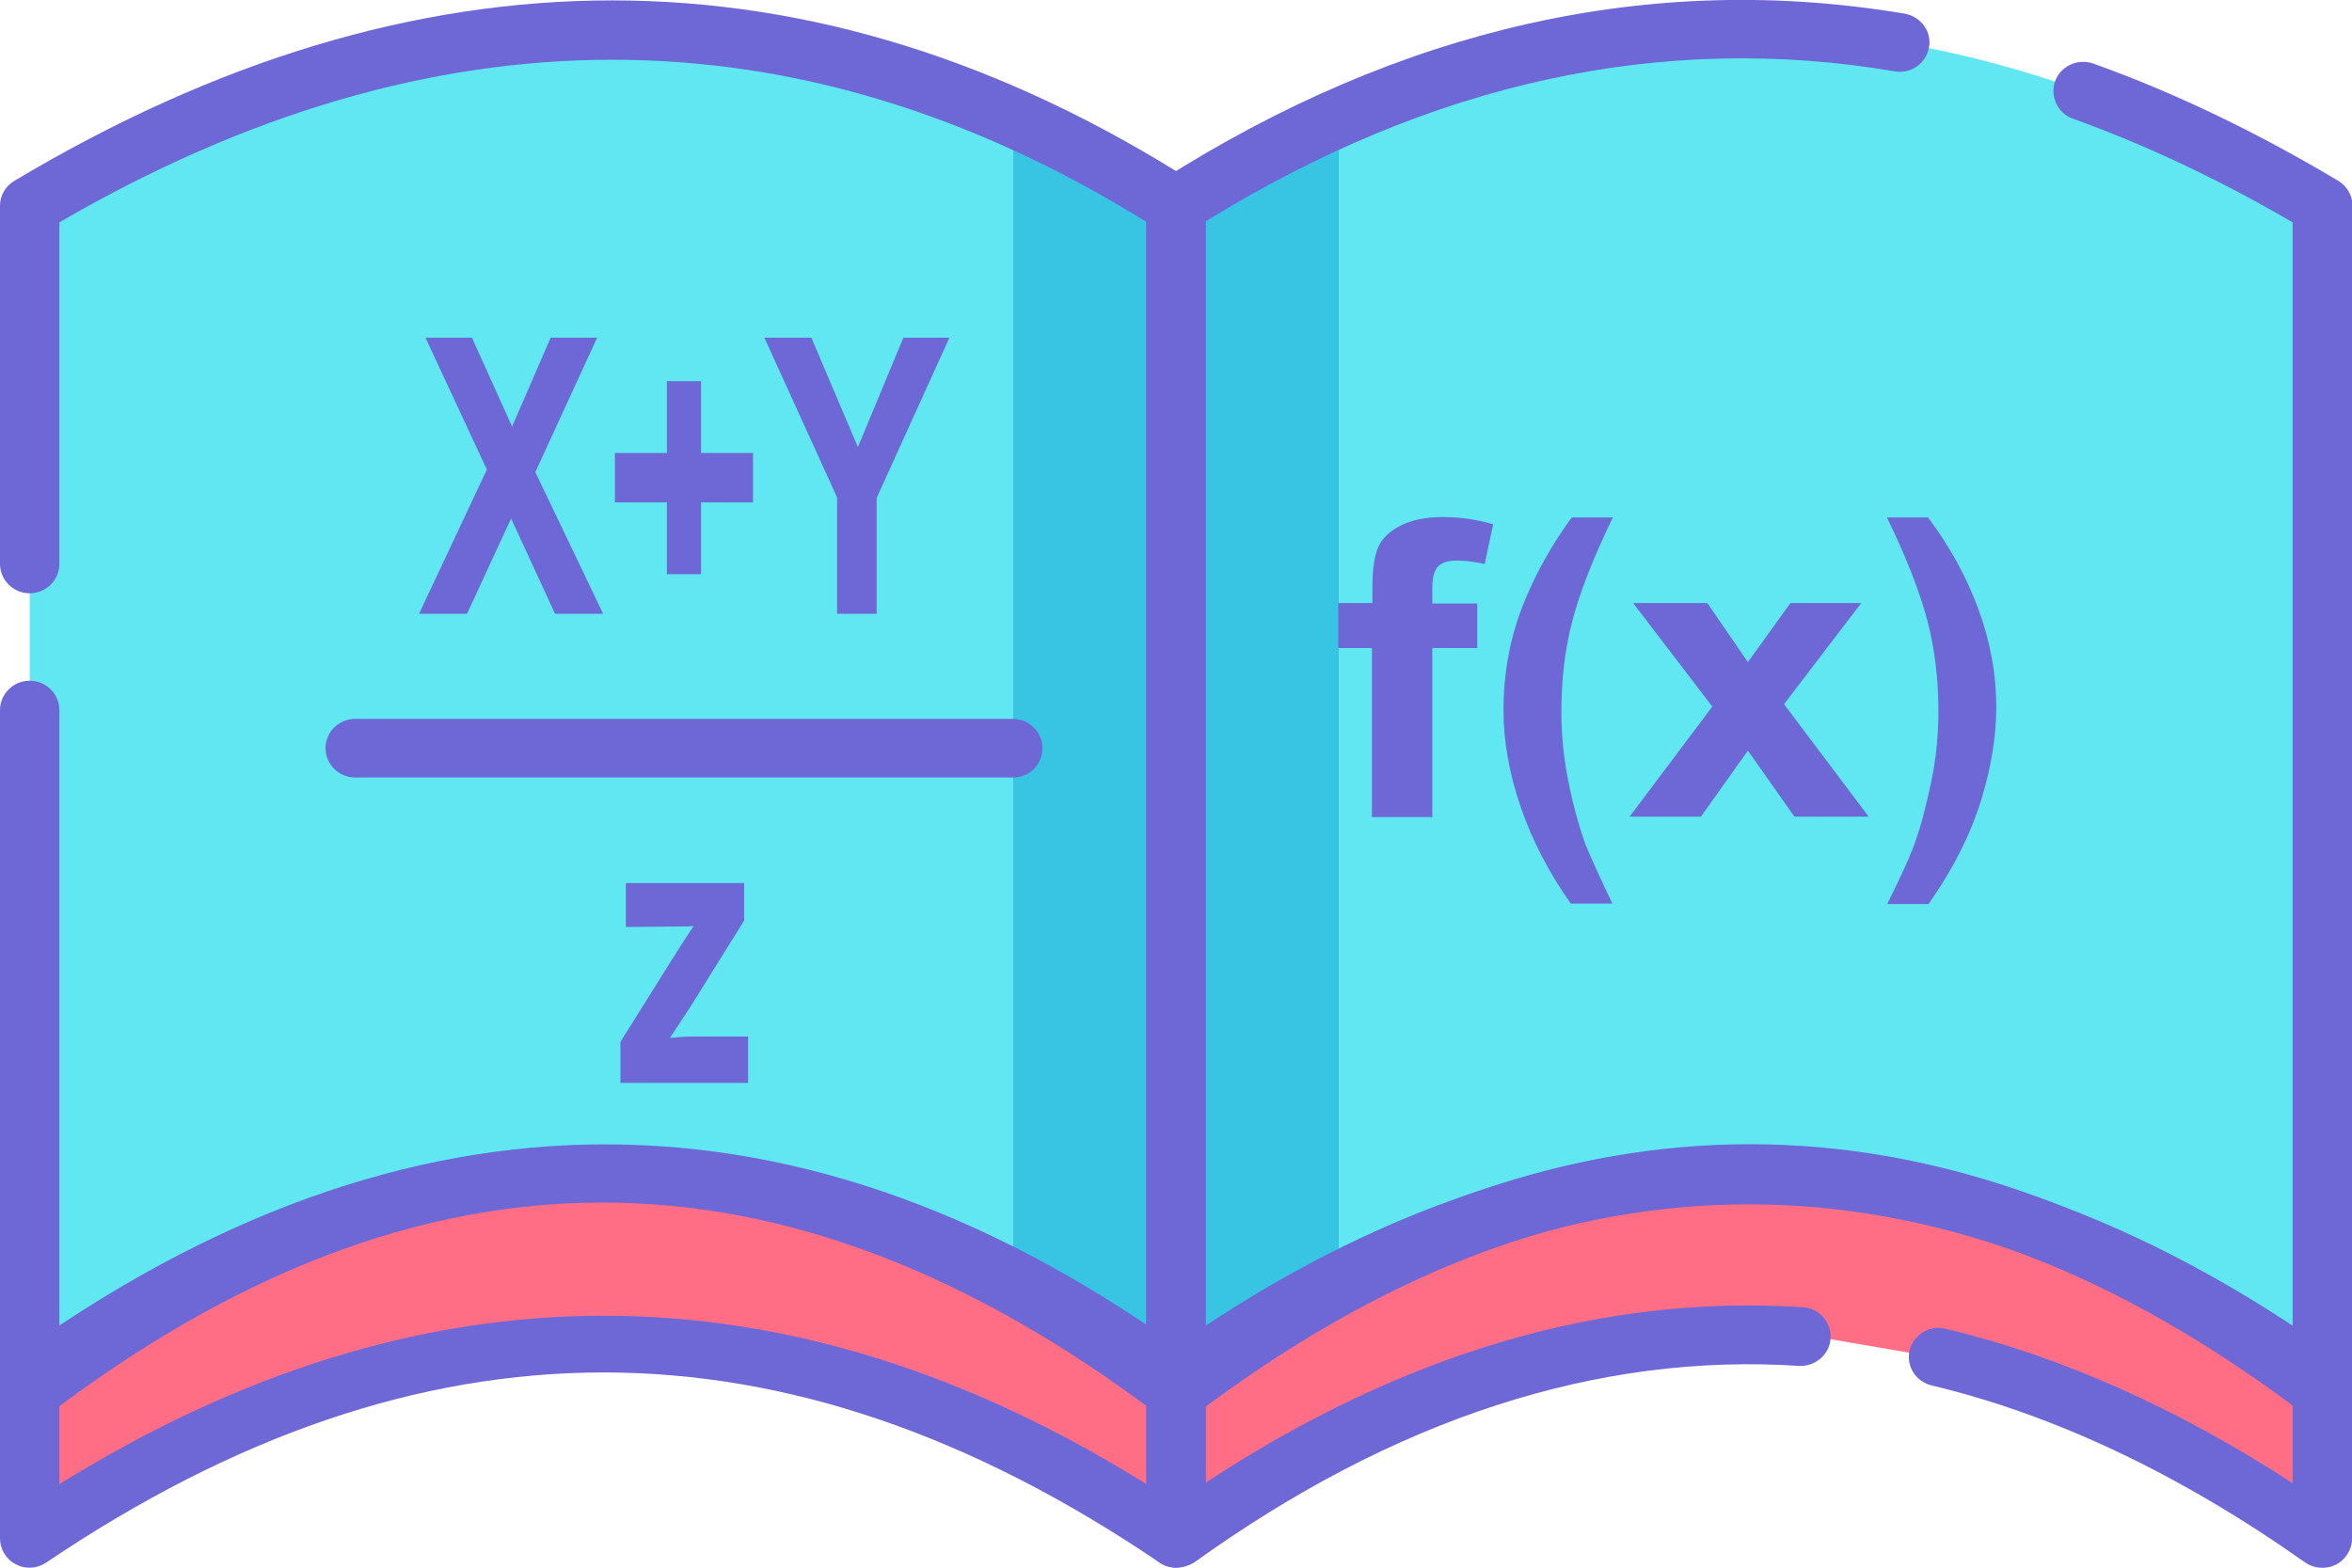
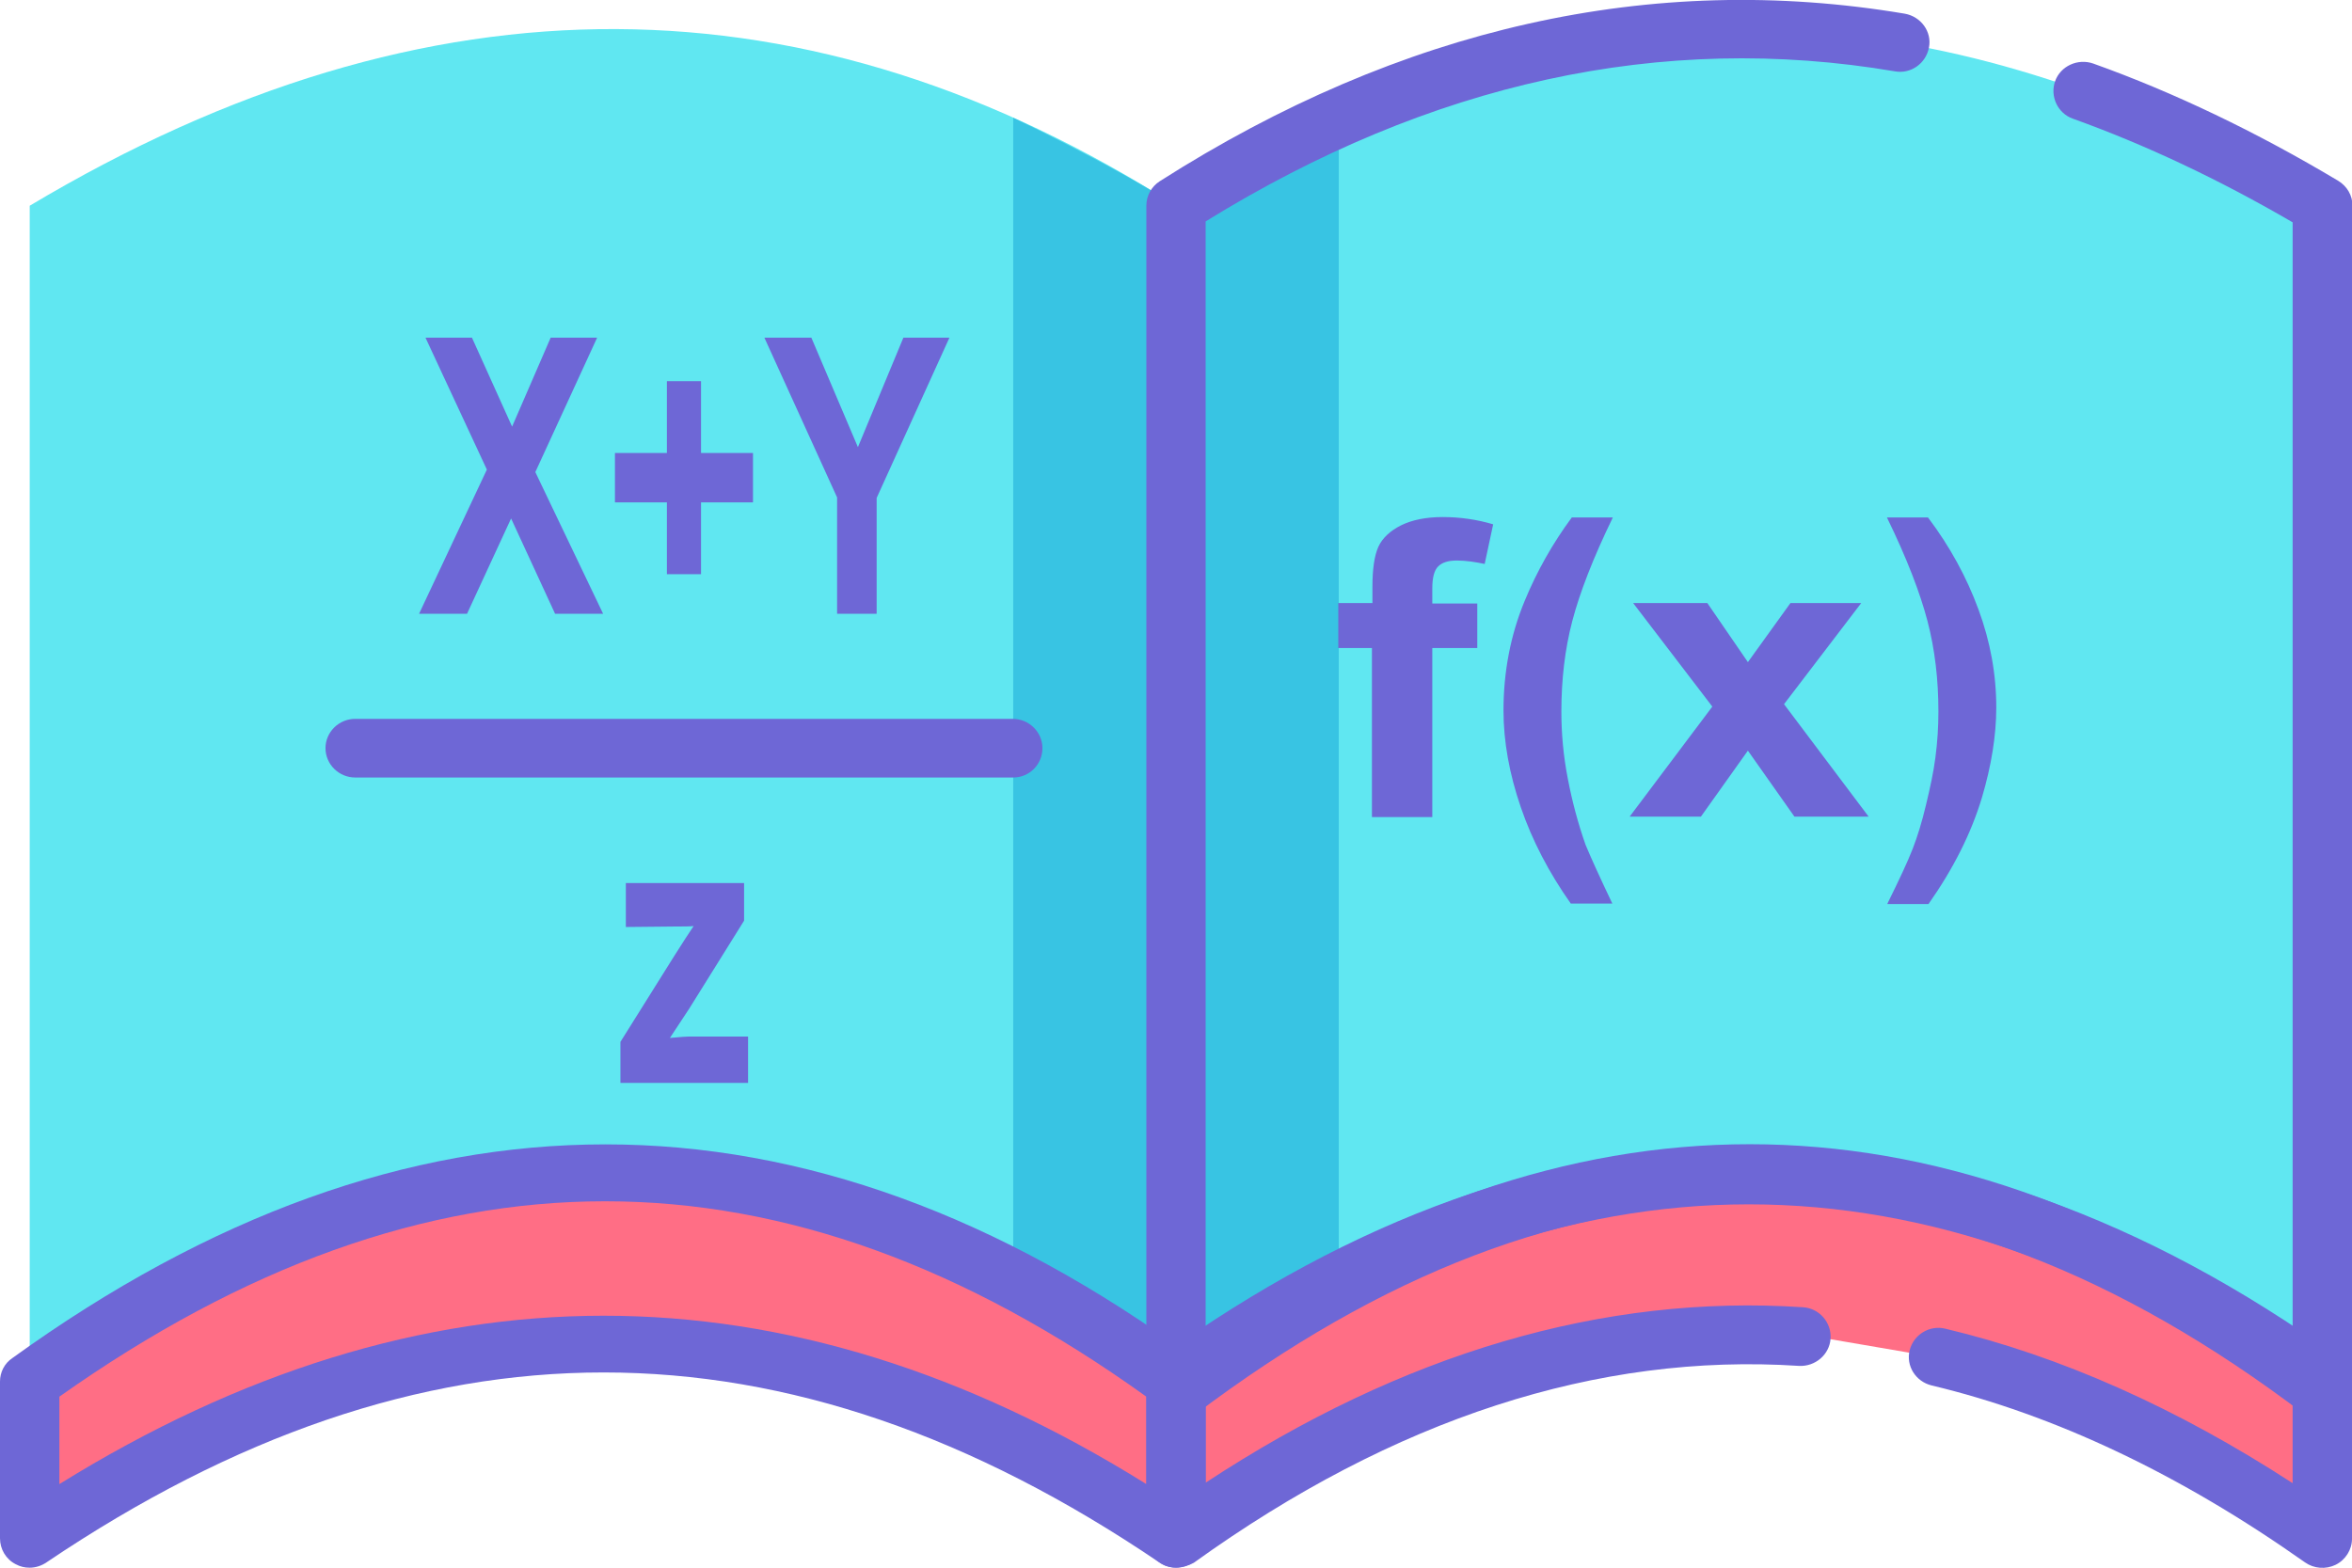
<svg xmlns="http://www.w3.org/2000/svg" width="33" height="22" viewBox="0 0 33 22" fill="none">
  <g clip-path="url(#clip0)">
    <path fill-rule="evenodd" clip-rule="evenodd" d="M16.5 2.887C11.391 -0.37 6.032 -0.466 0.417 2.887V19.524C5.775 15.451 11.141 15.471 16.5 19.524V2.887Z" fill="#60E7F1" />
    <path fill-rule="evenodd" clip-rule="evenodd" d="M16.5 2.887C17.43 2.29 18.367 1.804 19.318 1.426C23.573 -0.288 27.988 0.144 32.584 2.887V19.524C28.398 16.342 24.205 15.656 20.019 17.446C18.846 17.947 17.673 18.64 16.5 19.524V2.887Z" fill="#60E7F1" />
    <path fill-rule="evenodd" clip-rule="evenodd" d="M16.5 2.887C17.43 2.291 18.784 1.653 18.784 1.653V17.981C18.784 17.981 17.673 18.64 16.5 19.524V2.887Z" fill="#38C4E3" />
    <path fill-rule="evenodd" clip-rule="evenodd" d="M16.5 2.887C15.57 2.291 14.216 1.653 14.216 1.653V17.981C14.216 17.981 15.327 18.64 16.5 19.524V2.887Z" fill="#38C4E3" />
    <path fill-rule="evenodd" clip-rule="evenodd" d="M16.5 19.387C11.141 15.458 5.775 15.519 0.417 19.387V21.589C5.775 17.974 11.141 17.954 16.5 21.589V19.387Z" fill="#FF6E85" />
    <path fill-rule="evenodd" clip-rule="evenodd" d="M27.308 19.072C29.064 19.504 30.827 20.347 32.584 21.588V19.387C27.225 15.54 21.859 15.526 16.5 19.387V21.588C19.513 19.422 22.532 18.496 25.545 18.77" fill="#FF6E85" />
-     <path d="M0.416 19.936C0.354 19.936 0.292 19.922 0.229 19.895C0.09 19.826 0 19.682 0 19.524V9.965C0 9.738 0.187 9.553 0.416 9.553C0.646 9.553 0.833 9.738 0.833 9.965V18.708C5.886 15.184 11.009 15.19 16.084 18.708V3.114C11.19 0.076 6.06 0.082 0.833 3.12V7.914C0.833 8.14 0.646 8.326 0.416 8.326C0.187 8.326 0 8.14 0 7.914V2.887C0 2.743 0.076 2.613 0.201 2.538C5.859 -0.843 11.419 -0.836 16.729 2.544C16.847 2.62 16.916 2.75 16.916 2.887V19.524C16.916 19.682 16.826 19.826 16.687 19.895C16.549 19.963 16.375 19.95 16.25 19.854C10.995 15.883 5.9 15.883 0.673 19.854C0.597 19.909 0.507 19.936 0.416 19.936Z" fill="#6E67D6" />
    <path d="M16.5 19.936C16.438 19.936 16.375 19.922 16.313 19.895C16.174 19.826 16.084 19.682 16.084 19.524V2.887C16.084 2.75 16.153 2.62 16.271 2.544C19.658 0.384 23.178 -0.405 26.725 0.192C26.954 0.233 27.107 0.446 27.065 0.665C27.023 0.892 26.808 1.042 26.586 1.001C23.317 0.446 20.068 1.159 16.916 3.107V18.701C21.991 15.176 27.114 15.176 32.167 18.701V3.12C31.133 2.517 30.098 2.03 29.085 1.666C28.87 1.591 28.759 1.351 28.835 1.138C28.911 0.926 29.154 0.816 29.37 0.892C30.501 1.296 31.66 1.852 32.806 2.537C32.931 2.613 33.007 2.743 33.007 2.887V19.524C33.007 19.682 32.917 19.826 32.778 19.895C32.639 19.963 32.465 19.95 32.34 19.854C27.114 15.883 22.018 15.883 16.764 19.854C16.68 19.908 16.59 19.936 16.5 19.936Z" fill="#6E67D6" />
    <path d="M0.416 22C0.347 22 0.285 21.986 0.222 21.952C0.083 21.883 0 21.739 0 21.588V19.387C0 19.257 0.062 19.133 0.174 19.058C5.713 15.06 11.294 15.06 16.75 19.058C16.854 19.133 16.916 19.257 16.916 19.387V21.588C16.916 21.739 16.833 21.883 16.694 21.952C16.555 22.021 16.389 22.014 16.264 21.925C11.023 18.372 5.921 18.372 0.653 21.925C0.583 21.973 0.5 22 0.416 22ZM0.833 19.6V20.827C5.907 17.68 11.03 17.673 16.084 20.827V19.6C10.995 15.944 6.004 15.944 0.833 19.6Z" fill="#6E67D6" />
    <path d="M16.5 22C16.438 22 16.368 21.986 16.313 21.952C16.174 21.883 16.084 21.739 16.084 21.588V19.387C16.084 19.257 16.146 19.133 16.257 19.058C21.748 15.108 27.322 15.108 32.827 19.058C32.938 19.133 33 19.257 33 19.394V21.595C33 21.746 32.91 21.89 32.771 21.959C32.632 22.027 32.465 22.014 32.34 21.925C30.591 20.69 28.828 19.854 27.1 19.442C26.878 19.387 26.739 19.168 26.794 18.948C26.85 18.729 27.072 18.592 27.294 18.646C28.911 19.031 30.543 19.758 32.167 20.814V19.607C27.03 15.999 22.039 15.999 16.916 19.607V20.807C19.679 18.989 22.497 18.16 25.295 18.345C25.524 18.358 25.698 18.557 25.684 18.784C25.67 19.01 25.468 19.181 25.239 19.168C22.421 18.983 19.561 19.908 16.75 21.931C16.674 21.973 16.583 22 16.5 22Z" fill="#6E67D6" />
-     <path d="M18.784 8.463H19.256V8.236C19.256 7.983 19.284 7.797 19.339 7.674C19.395 7.551 19.506 7.448 19.658 7.372C19.811 7.297 20.006 7.256 20.241 7.256C20.485 7.256 20.721 7.29 20.95 7.358L20.831 7.914C20.7 7.887 20.568 7.866 20.443 7.866C20.318 7.866 20.235 7.893 20.179 7.948C20.123 8.003 20.096 8.106 20.096 8.257V8.469H20.727V9.094H20.096V11.466H19.249V9.094H18.777V8.463H18.784Z" fill="#6E67D6" />
+     <path d="M18.784 8.463H19.256V8.236C19.256 7.983 19.284 7.797 19.339 7.674C19.395 7.551 19.506 7.448 19.658 7.372C19.811 7.297 20.006 7.256 20.241 7.256C20.485 7.256 20.721 7.29 20.95 7.358L20.831 7.914C20.7 7.887 20.568 7.866 20.443 7.866C20.318 7.866 20.235 7.893 20.179 7.948C20.123 8.003 20.096 8.106 20.096 8.257V8.469H20.727V9.094H20.096V11.466H19.249V9.094H18.777V8.463Z" fill="#6E67D6" />
    <path d="M22.622 12.68H22.039C21.734 12.248 21.498 11.796 21.338 11.329C21.178 10.863 21.095 10.41 21.095 9.971C21.095 9.43 21.192 8.915 21.394 8.428C21.567 8.01 21.789 7.619 22.053 7.262H22.629C22.352 7.832 22.164 8.319 22.06 8.716C21.956 9.114 21.907 9.539 21.907 9.985C21.907 10.294 21.935 10.609 21.998 10.931C22.06 11.254 22.143 11.562 22.247 11.857C22.324 12.042 22.449 12.317 22.622 12.68Z" fill="#6E67D6" />
    <path d="M22.865 11.46L24.025 9.916L22.914 8.463H23.955L24.524 9.292L25.121 8.463H26.114L25.031 9.882L26.218 11.46H25.177L24.524 10.534L23.865 11.46H22.865Z" fill="#6E67D6" />
    <path d="M26.482 12.68C26.648 12.344 26.767 12.09 26.836 11.912C26.905 11.734 26.968 11.528 27.023 11.295C27.079 11.062 27.128 10.842 27.155 10.63C27.183 10.417 27.197 10.204 27.197 9.985C27.197 9.539 27.148 9.114 27.044 8.716C26.94 8.319 26.753 7.832 26.475 7.262H27.051C27.357 7.667 27.593 8.099 27.759 8.552C27.926 9.004 28.009 9.464 28.009 9.93C28.009 10.321 27.94 10.746 27.808 11.192C27.655 11.7 27.405 12.193 27.058 12.687H26.482V12.68Z" fill="#6E67D6" />
    <path d="M5.88 8.613L6.831 6.59L5.97 4.739H6.622L7.185 5.987L7.726 4.739H8.378L7.511 6.625L8.462 8.613H7.788L7.171 7.276L6.553 8.613H5.88Z" fill="#6E67D6" />
    <path d="M9.357 8.058V7.05H8.628V6.357H9.357V5.349H9.836V6.357H10.565V7.05H9.836V8.058H9.357Z" fill="#6E67D6" />
    <path d="M11.745 8.613V6.981L10.725 4.739H11.384L12.037 6.275L12.675 4.739H13.321L12.3 6.988V8.613H11.745Z" fill="#6E67D6" />
    <path d="M14.216 10.911H4.984C4.755 10.911 4.567 10.726 4.567 10.499C4.567 10.273 4.755 10.088 4.984 10.088H14.209C14.438 10.088 14.626 10.273 14.626 10.499C14.626 10.726 14.445 10.911 14.216 10.911Z" fill="#6E67D6" />
    <path d="M8.705 15.197V14.621L9.461 13.414C9.586 13.215 9.677 13.078 9.732 12.996C9.67 13.002 9.586 13.002 9.489 13.002L8.781 13.009V12.392H10.44V12.92L9.67 14.155L9.399 14.566C9.545 14.552 9.635 14.546 9.67 14.546H10.496V15.197H8.705Z" fill="#6E67D6" />
  </g>
  <defs>
    <clipPath id="clip0">
      <rect width="33" height="22" fill="white" />
    </clipPath>
  </defs>
</svg>